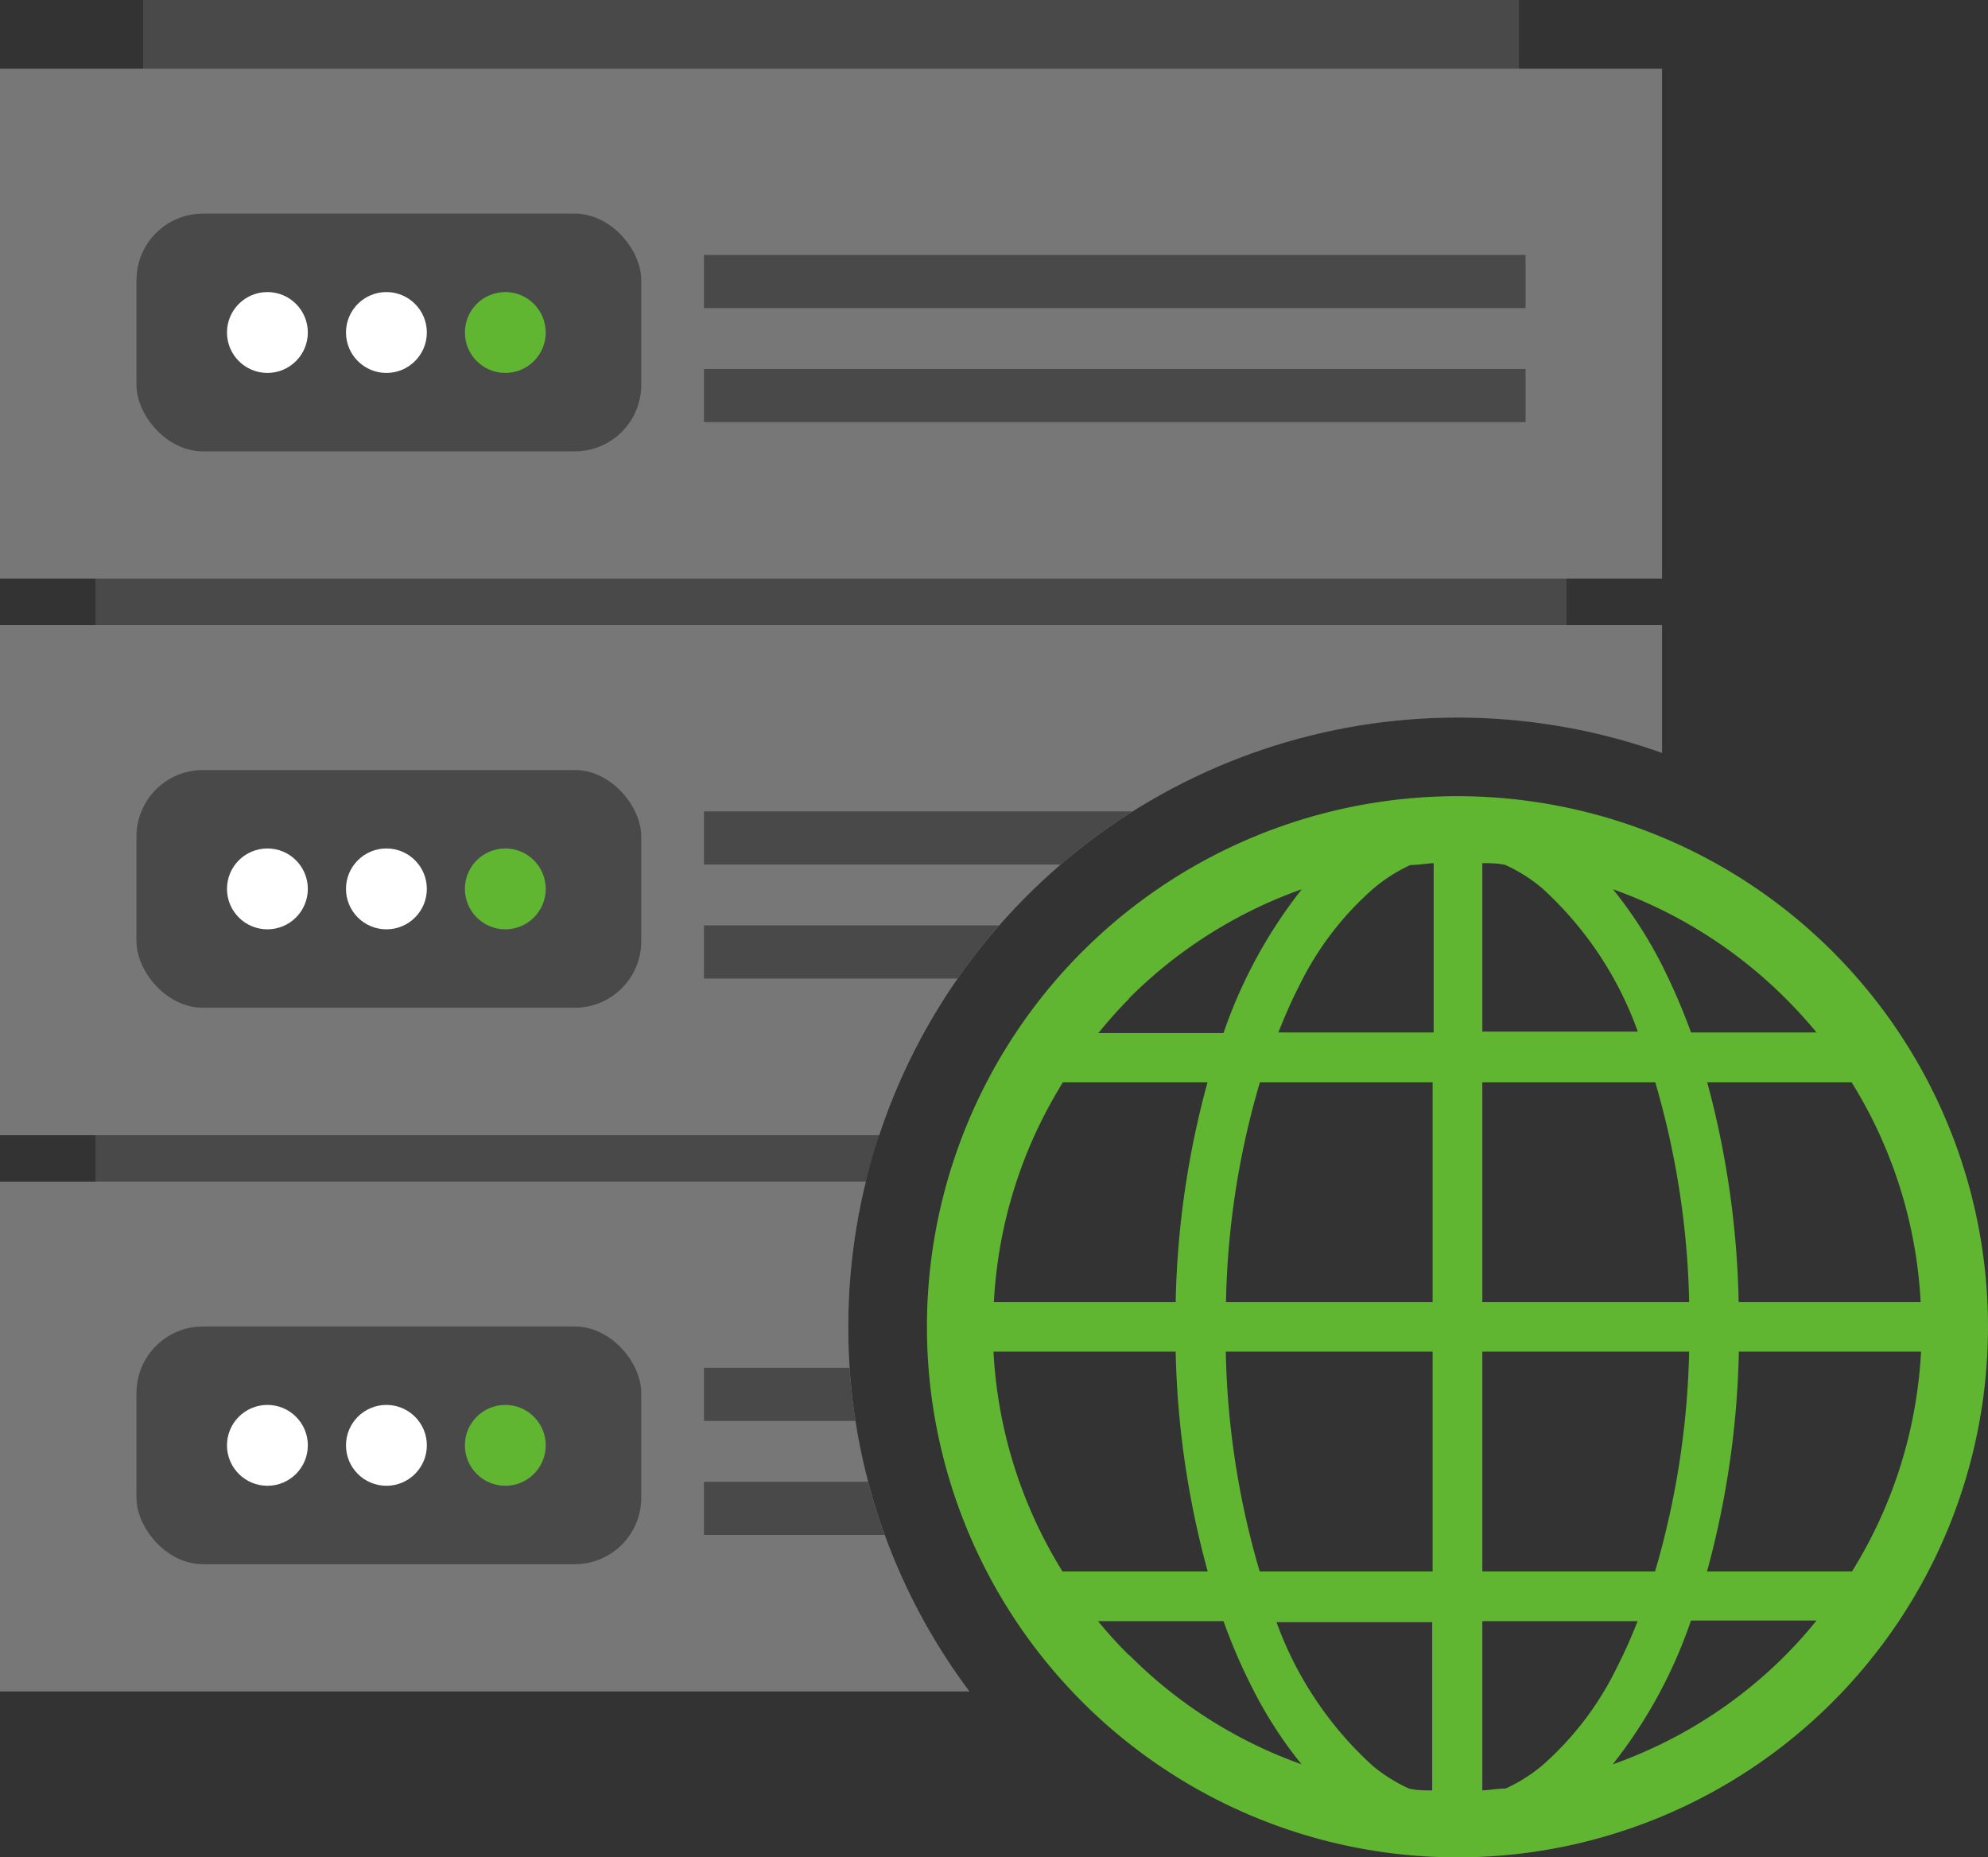
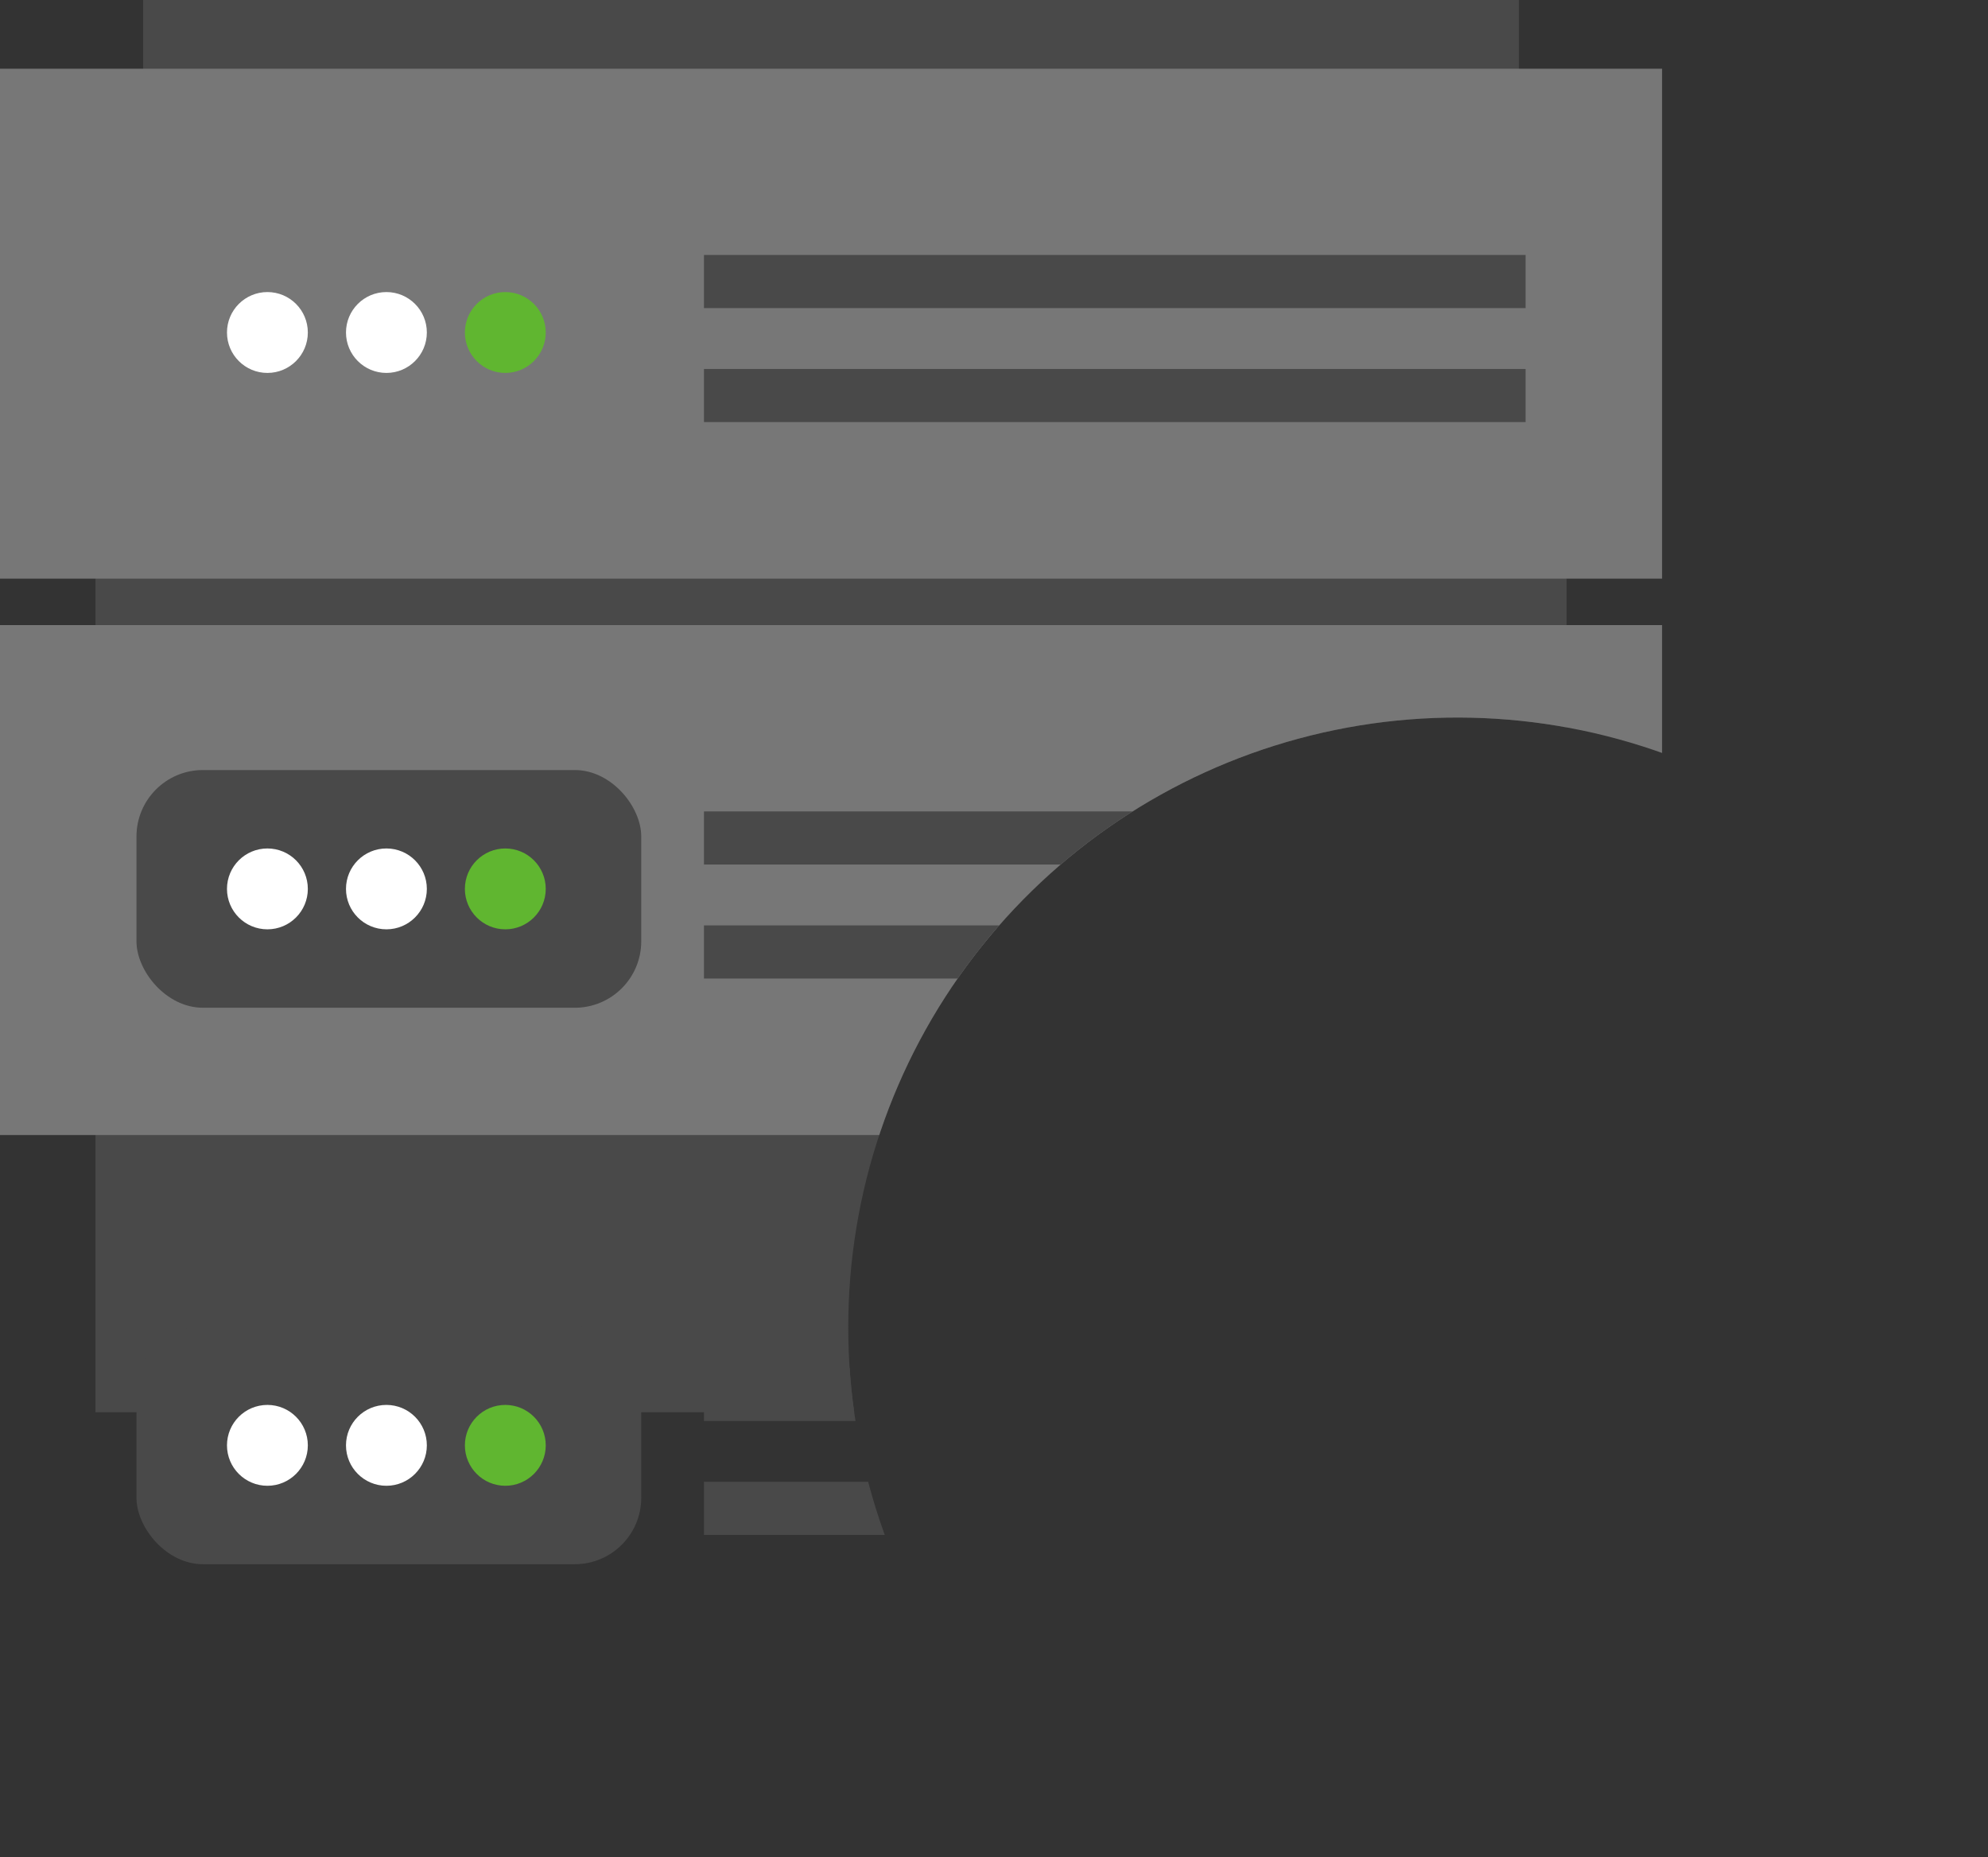
<svg xmlns="http://www.w3.org/2000/svg" xmlns:xlink="http://www.w3.org/1999/xlink" viewBox="0 0 96.79 90.42">
  <rect x="0" y="0" width="96.79" height="90.42" fill="#333333" stroke="none" />
  <defs>
    <style>.cls-1{fill:none;}.cls-2{fill:#494949;}.cls-3{fill:#777;}.cls-4{fill:#60b630;}.cls-5{fill:#fff;}.cls-6{clip-path:url(#clip-path);}</style>
    <clipPath id="clip-path" transform="translate(-2.76 -2.5)">
      <path class="cls-1" d="M44.06,67.09A29.66,29.66,0,0,1,85,39.66V0H0V85H50.08A29.51,29.51,0,0,1,44.06,67.09Z" />
    </clipPath>
    <symbol id="electronics_server_1" data-name="electronics_server_1" viewBox="0 0 299.71 304.98">
      <rect class="cls-2" x="17.22" y="35.42" width="265.27" height="219.22" />
      <rect class="cls-2" x="25.81" width="248.09" height="76.11" />
      <rect class="cls-3" y="12.39" width="299.71" height="91.94" />
-       <rect class="cls-2" x="24.61" y="38.52" width="91.02" height="42.86" rx="11.98" />
      <circle class="cls-4" cx="91.12" cy="59.95" r="7.29" />
      <circle class="cls-5" cx="69.68" cy="59.95" r="7.29" />
      <circle class="cls-5" cx="48.22" cy="59.95" r="7.29" />
      <rect class="cls-2" x="126.94" y="66.52" width="148.16" height="9.58" />
      <rect class="cls-2" x="126.94" y="45.97" width="148.16" height="9.58" />
      <rect class="cls-3" y="112.71" width="299.71" height="91.94" />
      <rect class="cls-2" x="24.61" y="138.84" width="91.02" height="42.86" rx="11.98" />
      <circle class="cls-4" cx="91.12" cy="160.27" r="7.29" />
      <circle class="cls-5" cx="69.68" cy="160.27" r="7.29" />
      <circle class="cls-5" cx="48.22" cy="160.27" r="7.29" />
      <rect class="cls-2" x="126.94" y="166.85" width="148.16" height="9.58" />
      <rect class="cls-2" x="126.94" y="146.3" width="148.16" height="9.58" />
-       <rect class="cls-3" y="213.04" width="299.71" height="91.94" />
      <rect class="cls-2" x="24.61" y="239.17" width="91.02" height="42.86" rx="11.98" />
      <circle class="cls-4" cx="91.12" cy="260.6" r="7.29" />
      <circle class="cls-5" cx="69.68" cy="260.6" r="7.29" />
      <circle class="cls-5" cx="48.22" cy="260.6" r="7.29" />
      <rect class="cls-2" x="126.94" y="267.17" width="148.16" height="9.58" />
      <rect class="cls-2" x="126.94" y="246.62" width="148.16" height="9.58" />
    </symbol>
  </defs>
  <g id="レイヤー_2" data-name="レイヤー 2">
    <g id="レイヤー_1-2" data-name="レイヤー 1">
      <g class="cls-6">
        <use width="299.71" height="304.98" transform="translate(0 0) scale(0.27)" xlink:href="#electronics_server_1" />
      </g>
-       <path class="cls-4" d="M73.72,41.26A25.83,25.83,0,1,0,99.55,67.09,25.83,25.83,0,0,0,73.72,41.26Zm-16,9.85a22.54,22.54,0,0,1,8.42-5.32,23.69,23.69,0,0,0-3.81,7H56.24Q56.95,51.91,57.74,51.11Zm-3.23,4.08h7.06A43.71,43.71,0,0,0,60,65.88H51.15A22.45,22.45,0,0,1,54.51,55.19Zm0,23.81a22.49,22.49,0,0,1-3.36-10.7H60A43.82,43.82,0,0,0,61.56,79Zm3.23,4.07a21.26,21.26,0,0,1-1.5-1.65h6.11a27.69,27.69,0,0,0,1.45,3.35,20.53,20.53,0,0,0,2.35,3.62A22.45,22.45,0,0,1,57.74,83.07Zm14.77,6.59c-.38,0-.76,0-1.13-.09a7.85,7.85,0,0,1-1.76-1.1,17.48,17.48,0,0,1-4.69-7h7.58v8.24Zm0-10.66H64.09a40.56,40.56,0,0,1-1.65-10.7H72.51V79Zm0-13.12H62.45A40.42,40.42,0,0,1,64.1,55.19h8.41V65.88Zm0-13.12H65c.31-.78.64-1.54,1-2.24a15,15,0,0,1,3.67-4.8,7.91,7.91,0,0,1,1.76-1.11c.37,0,.75-.07,1.13-.09v8.24Zm20.42,2.43a22.45,22.45,0,0,1,3.36,10.69H87.41a44.15,44.15,0,0,0-1.53-10.69ZM89.7,51.11q.8.8,1.5,1.65H85.09a30.15,30.15,0,0,0-1.45-3.35,20.91,20.91,0,0,0-2.35-3.62A22.71,22.71,0,0,1,89.7,51.11ZM74.93,44.52c.38,0,.75,0,1.13.09a7.91,7.91,0,0,1,1.76,1.11,17.32,17.32,0,0,1,4.68,7H74.93Zm0,10.67h8.42A40.9,40.9,0,0,1,85,65.88H74.93Zm0,13.11H85A41,41,0,0,1,83.34,79H74.93Zm2.89,20.17a7.85,7.85,0,0,1-1.76,1.1c-.38,0-.75.07-1.13.09V81.42h7.56a24.37,24.37,0,0,1-1,2.24A15.18,15.18,0,0,1,77.82,88.47Zm11.88-5.4a22.41,22.41,0,0,1-8.42,5.32,23.56,23.56,0,0,0,3.81-7H91.2A21.26,21.26,0,0,1,89.7,83.07ZM92.93,79H85.87a43.8,43.8,0,0,0,1.55-10.7h8.87A22.49,22.49,0,0,1,92.93,79Z" transform="translate(-2.76 -2.5)" />
    </g>
  </g>
</svg>